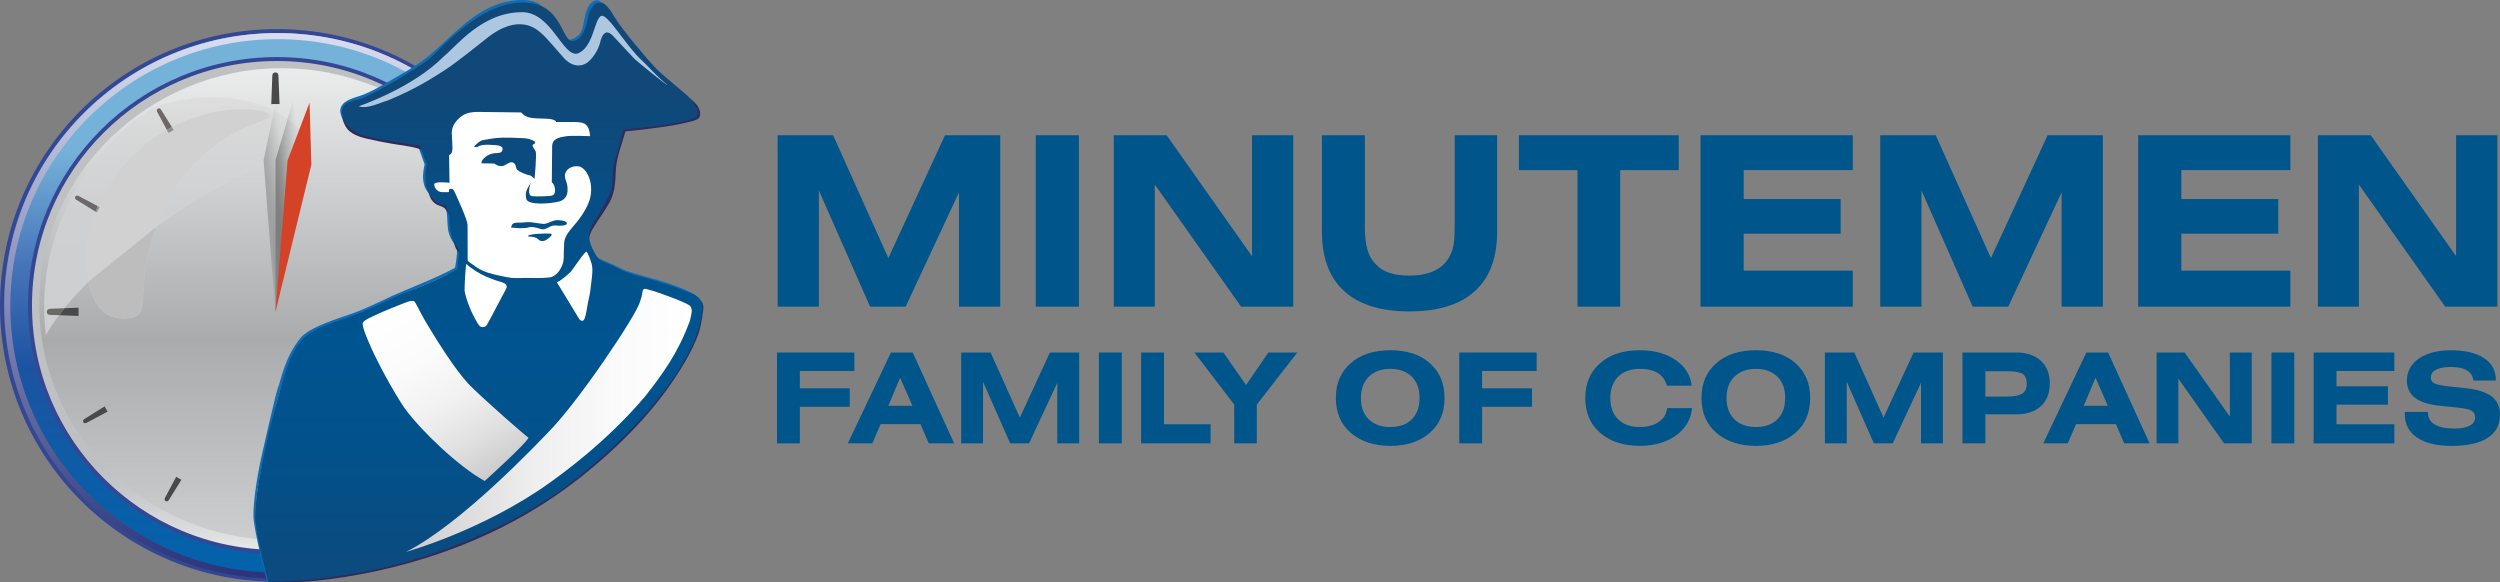
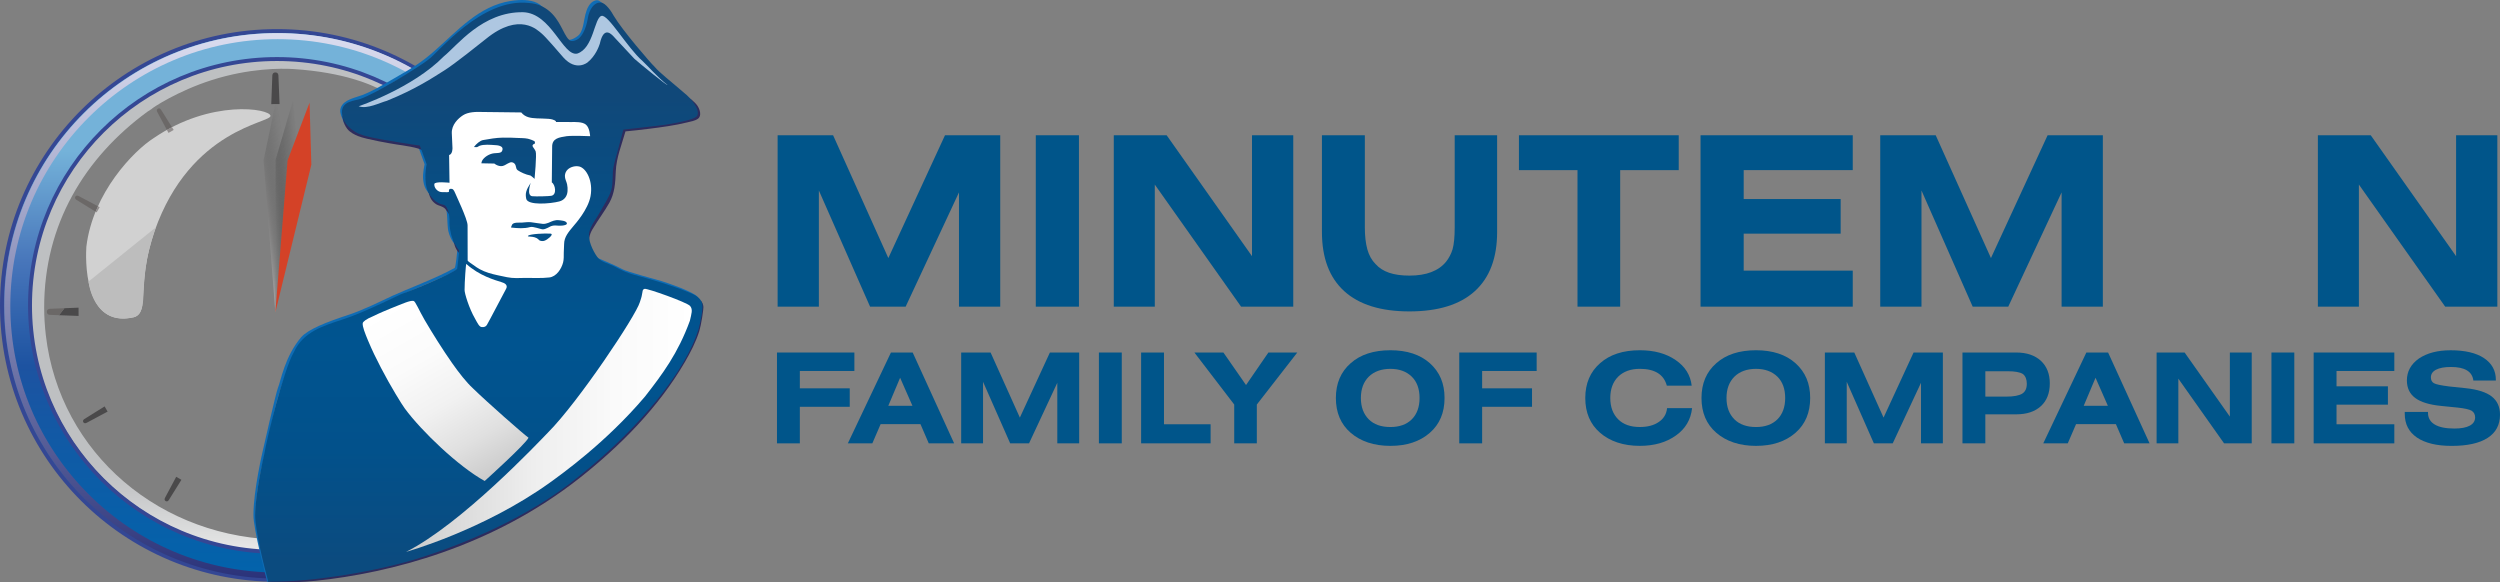
<svg xmlns="http://www.w3.org/2000/svg" id="Logos" viewBox="0 0 421.802 98.251">
  <rect x="0" y="0" width="421.802" height="98.251" fill="#808080" stroke="none" />
  <defs>
    <style>
      .cls-1 {
        fill: url(#New_Gradient_Swatch_5);
        stroke: #344794;
        stroke-miterlimit: 10;
        stroke-width: .664px;
      }

      .cls-2 {
        fill: url(#linear-gradient);
      }

      .cls-3 {
        fill: #00558a;
      }

      .cls-4 {
        fill: #fff;
      }

      .cls-5 {
        fill: #6b6867;
      }

      .cls-6 {
        fill: #928e8e;
      }

      .cls-7 {
        fill: #aec7e1;
      }

      .cls-8 {
        fill: #bdbdbd;
      }

      .cls-9 {
        fill: #d44227;
      }

      .cls-10 {
        fill: #d1d1d1;
      }

      .cls-11 {
        fill: #0f6cb5;
      }

      .cls-12 {
        fill: #4a494a;
      }

      .cls-13 {
        fill: #2e2c5d;
      }

      .cls-14 {
        fill: url(#New_Gradient_Swatch_2);
      }

      .cls-15 {
        fill: url(#linear-gradient-8);
      }

      .cls-16 {
        fill: url(#linear-gradient-3);
      }

      .cls-17 {
        fill: url(#linear-gradient-4);
      }

      .cls-18 {
        fill: url(#linear-gradient-2);
      }

      .cls-19 {
        fill: url(#linear-gradient-6);
      }

      .cls-20 {
        fill: url(#linear-gradient-7);
      }

      .cls-21 {
        fill: url(#linear-gradient-5);
      }
    </style>
    <linearGradient id="linear-gradient" x1="36.869" y1="9.702" x2="36.869" y2="92.975" gradientUnits="userSpaceOnUse">
      <stop offset=".828" stop-color="#bec0c2" />
      <stop offset=".883" stop-color="#c7c8ca" />
      <stop offset=".975" stop-color="#e0e1e1" />
      <stop offset="1" stop-color="#e9e9e9" />
      <stop offset="1" stop-color="#fff" />
    </linearGradient>
    <linearGradient id="linear-gradient-2" x1="47.472" y1="91.139" x2="47.472" y2="11.508" gradientUnits="userSpaceOnUse">
      <stop offset="0" stop-color="#ccced0" />
      <stop offset=".424" stop-color="#a9abad" />
      <stop offset="1" stop-color="#ebecec" />
    </linearGradient>
    <linearGradient id="linear-gradient-3" x1="29.668" y1="56.54" x2="29.668" y2="16.4" gradientUnits="userSpaceOnUse">
      <stop offset="0" stop-color="#ccced0" />
      <stop offset=".52" stop-color="#ced0d2" />
      <stop offset=".854" stop-color="#d7d8d8" />
      <stop offset="1" stop-color="#dedede" />
    </linearGradient>
    <linearGradient id="linear-gradient-4" x1="43.689" y1="35.234" x2="49.68" y2="34.285" gradientUnits="userSpaceOnUse">
      <stop offset="0" stop-color="#b2b1b1" stop-opacity=".8" />
      <stop offset=".033" stop-color="#aaa9a9" stop-opacity=".758" />
      <stop offset=".264" stop-color="#797878" stop-opacity=".489" />
      <stop offset=".483" stop-color="#525252" stop-opacity=".277" />
      <stop offset=".685" stop-color="#363636" stop-opacity=".125" />
      <stop offset=".864" stop-color="#252525" stop-opacity=".032" />
      <stop offset="1" stop-color="#202020" stop-opacity="0" />
    </linearGradient>
    <linearGradient id="New_Gradient_Swatch_2" data-name="New Gradient Swatch 2" x1="66.425" y1="32.083" x2="72.496" y2="32.083" gradientTransform="translate(-23.669 8.302) rotate(-4.502)" gradientUnits="userSpaceOnUse">
      <stop offset="0" stop-color="#919191" />
      <stop offset=".09" stop-color="#838383" stop-opacity=".88" />
      <stop offset=".397" stop-color="#585858" stop-opacity=".503" />
      <stop offset=".662" stop-color="#393939" stop-opacity=".23" />
      <stop offset=".871" stop-color="#262626" stop-opacity=".062" />
      <stop offset="1" stop-color="#202020" stop-opacity="0" />
    </linearGradient>
    <linearGradient id="New_Gradient_Swatch_5" data-name="New Gradient Swatch 5" x1="46.729" y1="97.827" x2="46.729" y2="5.242" gradientUnits="userSpaceOnUse">
      <stop offset=".009" stop-color="#0263ab" />
      <stop offset=".226" stop-color="#0f5ba6" />
      <stop offset=".39" stop-color="#1d53a1" />
      <stop offset=".577" stop-color="#4775ba" />
      <stop offset=".781" stop-color="#74b2d9" />
    </linearGradient>
    <linearGradient id="linear-gradient-5" x1="46.842" y1="97.618" x2="46.842" y2="5.584" gradientUnits="userSpaceOnUse">
      <stop offset=".001" stop-color="#2b337a" />
      <stop offset="1" stop-color="#dbddef" />
    </linearGradient>
    <linearGradient id="linear-gradient-6" x1="80.786" y1=".429" x2="80.786" y2="98.135" gradientUnits="userSpaceOnUse">
      <stop offset=".164" stop-color="#104879" />
      <stop offset=".398" stop-color="#045088" />
      <stop offset=".589" stop-color="#005490" />
      <stop offset=".772" stop-color="#02518b" />
      <stop offset=".965" stop-color="#0b4b7f" />
    </linearGradient>
    <linearGradient id="linear-gradient-7" x1="68.511" y1="70.922" x2="116.717" y2="70.922" gradientUnits="userSpaceOnUse">
      <stop offset="0" stop-color="#cbcbcb" />
      <stop offset=".158" stop-color="#d9d9d9" />
      <stop offset=".444" stop-color="#eee" />
      <stop offset=".727" stop-color="#fafafa" />
      <stop offset="1" stop-color="#fff" />
    </linearGradient>
    <linearGradient id="linear-gradient-8" x1="83.671" y1="80.062" x2="66.882" y2="50.983" gradientUnits="userSpaceOnUse">
      <stop offset="0" stop-color="#cbcbcb" />
      <stop offset=".204" stop-color="#e0e0e0" />
      <stop offset=".434" stop-color="#f1f1f1" />
      <stop offset=".686" stop-color="#fbfbfb" />
      <stop offset="1" stop-color="#fff" />
    </linearGradient>
  </defs>
  <g id="MINUTEMEN_FAMILY_OF_COMPANIES" data-name="MINUTEMEN FAMILY OF COMPANIES">
    <g id="MINUTEMEN_FAMILY_OF_COMPANIES-2" data-name="MINUTEMEN FAMILY OF COMPANIES">
      <g>
        <path class="cls-3" d="M131.093,59.477h13.059v3.116h-9.201v2.926h8.417v3.116h-8.417v6.169h-3.858v-15.327Z" />
        <path class="cls-3" d="M150.321,59.477h3.667l6.996,15.327h-4.283l-1.399-3.243h-6.721l-1.399,3.243h-4.134l7.272-15.327Zm3.625,8.988l-2.078-4.728-1.993,4.728h4.07Z" />
        <path class="cls-3" d="M162.172,59.477h4.961l4.939,10.981,5.067-10.981h4.939v15.327h-3.689v-10.219l-4.77,10.219h-3.18l-4.58-10.388v10.388h-3.688v-15.327Z" />
        <path class="cls-3" d="M185.407,59.477h3.858v15.327h-3.858v-15.327Z" />
        <path class="cls-3" d="M192.53,59.477h3.858v12.104h7.865v3.223h-11.724v-15.327Z" />
        <path class="cls-3" d="M208.239,68.253l-6.721-8.776h4.897l3.816,5.49,3.773-5.49h4.876l-6.826,8.776v6.551h-3.816v-6.551Z" />
        <path class="cls-3" d="M230.827,74.666c-1.124-.374-2.103-.922-2.936-1.644-1.668-1.441-2.501-3.398-2.501-5.872,0-2.459,.833-4.416,2.501-5.872,1.639-1.456,3.872-2.184,6.699-2.184,2.798,0,5.017,.728,6.656,2.184,.834,.749,1.455,1.607,1.865,2.575,.41,.969,.615,2.067,.615,3.297,0,2.474-.827,4.431-2.48,5.872-1.683,1.471-3.9,2.205-6.656,2.205-1.386,0-2.64-.188-3.763-.562Zm7.367-3.911c.876-.877,1.314-2.078,1.314-3.604,0-1.54-.438-2.741-1.314-3.604-.904-.877-2.105-1.314-3.604-1.314-1.526,0-2.742,.438-3.646,1.314-.891,.89-1.335,2.092-1.335,3.604s.445,2.714,1.335,3.604c.862,.862,2.077,1.293,3.646,1.293,1.526,0,2.728-.431,3.604-1.293Z" />
        <path class="cls-3" d="M246.207,59.477h13.06v3.116h-9.201v2.926h8.417v3.116h-8.417v6.169h-3.858v-15.327Z" />
        <path class="cls-3" d="M272.907,74.666c-1.123-.374-2.103-.922-2.937-1.644-1.667-1.441-2.501-3.398-2.501-5.872,0-2.459,.834-4.416,2.501-5.872,1.64-1.456,3.873-2.184,6.699-2.184,2.431,0,4.445,.551,6.042,1.653,1.598,1.089,2.502,2.53,2.714,4.325h-4.197c-.509-1.895-2.028-2.841-4.559-2.841-1.526,0-2.742,.438-3.646,1.314-.89,.89-1.335,2.092-1.335,3.604s.445,2.714,1.335,3.604c.862,.862,2.078,1.293,3.646,1.293,1.314,0,2.382-.282,3.201-.848,.834-.565,1.301-1.343,1.399-2.332h4.219c-.212,1.936-1.116,3.47-2.713,4.6-1.626,1.174-3.661,1.76-6.106,1.76-1.385,0-2.639-.188-3.763-.562Z" />
        <path class="cls-3" d="M292.516,74.666c-1.123-.374-2.103-.922-2.937-1.644-1.667-1.441-2.501-3.398-2.501-5.872,0-2.459,.834-4.416,2.501-5.872,1.64-1.456,3.873-2.184,6.699-2.184,2.799,0,5.018,.728,6.657,2.184,.834,.749,1.455,1.607,1.865,2.575,.41,.969,.615,2.067,.615,3.297,0,2.474-.827,4.431-2.48,5.872-1.683,1.471-3.9,2.205-6.657,2.205-1.385,0-2.639-.188-3.763-.562Zm7.367-3.911c.876-.877,1.314-2.078,1.314-3.604,0-1.54-.438-2.741-1.314-3.604-.904-.877-2.106-1.314-3.604-1.314-1.526,0-2.742,.438-3.646,1.314-.89,.89-1.335,2.092-1.335,3.604s.445,2.714,1.335,3.604c.862,.862,2.078,1.293,3.646,1.293,1.526,0,2.728-.431,3.604-1.293Z" />
        <path class="cls-3" d="M307.895,59.477h4.961l4.939,10.981,5.067-10.981h4.939v15.327h-3.688v-10.219l-4.771,10.219h-3.18l-4.579-10.388v10.388h-3.689v-15.327Z" />
        <path class="cls-3" d="M340.183,59.477c1.752,0,3.138,.466,4.155,1.398,1.003,.934,1.505,2.205,1.505,3.816,0,1.64-.502,2.919-1.505,3.837-1.004,.919-2.389,1.378-4.155,1.378h-5.216v4.897h-3.858v-15.327h9.074Zm1.018,6.932c.509-.324,.763-.876,.763-1.653,0-.749-.219-1.3-.657-1.653-.494-.311-1.356-.467-2.586-.467h-3.753v4.282h3.52c1.258,0,2.162-.169,2.714-.509Z" />
        <path class="cls-3" d="M352.013,59.477h3.668l6.996,15.327h-4.282l-1.399-3.243h-6.721l-1.399,3.243h-4.134l7.271-15.327Zm3.626,8.988l-2.078-4.728-1.993,4.728h4.071Z" />
        <path class="cls-3" d="M363.863,59.477h4.728l7.633,10.812v-10.812h3.688v15.327h-4.664l-7.717-10.918v10.918h-3.668v-15.327Z" />
        <path class="cls-3" d="M383.24,59.477h3.858v15.327h-3.858v-15.327Z" />
        <path class="cls-3" d="M390.362,59.477h13.61v3.116h-9.752v2.586h8.671v3.096h-8.671v3.307h9.752v3.223h-13.61v-15.327Z" />
        <path class="cls-3" d="M407.767,73.808c-1.356-.934-2.035-2.262-2.035-3.986v-.317h3.922v.148c0,.862,.378,1.52,1.135,1.972,.756,.452,1.861,.678,3.317,.678,1.131,0,1.996-.162,2.597-.487s.901-.791,.901-1.399c0-.494-.198-.869-.594-1.123-.41-.227-1.208-.403-2.396-.53l-2.734-.275c-1.993-.198-3.456-.646-4.389-1.347-.933-.699-1.399-1.686-1.399-2.957,0-1.498,.671-2.728,2.015-3.688,1.385-.934,3.172-1.399,5.363-1.399,2.417,0,4.289,.438,5.618,1.314,1.342,.89,2.014,2.112,2.014,3.667v.128h-3.795c-.184-1.526-1.441-2.29-3.773-2.29-1.089,0-1.926,.152-2.513,.456-.586,.304-.879,.738-.879,1.304,0,.452,.169,.777,.509,.975,.339,.198,1.201,.382,2.586,.552l2.841,.297c1.964,.212,3.409,.679,4.335,1.399s1.389,1.745,1.389,3.073c0,1.711-.696,3.015-2.088,3.912-1.393,.897-3.417,1.346-6.073,1.346-2.517,0-4.474-.474-5.873-1.42Z" />
      </g>
      <path class="cls-3" d="M131.2,22.821h9.36l9.32,20.72,9.56-20.72h9.32v28.92h-6.96v-19.28l-9,19.28h-6l-8.64-19.6v19.6h-6.96V22.821Z" />
      <path class="cls-3" d="M174.76,22.821h7.28v28.92h-7.28V22.821Z" />
      <path class="cls-3" d="M187.919,22.821h8.92l14.4,20.4V22.821h6.96v28.92h-8.8l-14.56-20.6v20.6h-6.92V22.821Z" />
      <path class="cls-3" d="M226.798,49.121c-2.507-2.28-3.76-5.606-3.76-9.98V22.821h7.24v15.56c0,1.44,.14,2.667,.42,3.68,.28,1.014,.74,1.84,1.38,2.48,.586,.667,1.354,1.16,2.3,1.48,.946,.32,2.086,.48,3.42,.48,2.854,0,4.92-.786,6.2-2.36,.48-.613,.84-1.306,1.08-2.08,.24-.853,.36-2.08,.36-3.68v-15.56h7.159v16.32c0,4.374-1.253,7.7-3.76,9.98-2.507,2.28-6.187,3.42-11.04,3.42-4.826,0-8.493-1.14-11-3.42Z" />
      <path class="cls-3" d="M266.158,28.701h-9.881v-5.88h26.961v5.88h-9.881v23.04h-7.199V28.701Z" />
      <path class="cls-3" d="M286.917,22.821h25.68v5.88h-18.4v4.88h16.36v5.84h-16.36v6.24h18.4v6.08h-25.68V22.821Z" />
      <path class="cls-3" d="M317.235,22.821h9.359l9.32,20.72,9.561-20.72h9.319v28.92h-6.96v-19.28l-9,19.28h-6l-8.64-19.6v19.6h-6.96V22.821Z" />
-       <path class="cls-3" d="M360.755,22.821h25.68v5.88h-18.4v4.88h16.36v5.84h-16.36v6.24h18.4v6.08h-25.68V22.821Z" />
      <path class="cls-3" d="M391.075,22.821h8.92l14.399,20.4V22.821h6.96v28.92h-8.8l-14.56-20.6v20.6h-6.92V22.821Z" />
    </g>
    <g>
      <path id="Clock_Edge_Inner_Rim_Light" data-name="Clock Edge Inner Rim Light" class="cls-2" d="M48.001,91.061c-20.771,0-37.941-14.504-40.27-34.52h0c-.178-1.535-.279-3.091-.279-4.669,0-13.995,6.798-25.239,17.428-33.031l.695-.451c.119-.186,4.374-3.041,10.201-4.895,6.298-2.003,11.662-1.976,13.71-1.847,8.774,.554,13.299,2.811,13.916,3.084,1.222,.542,1.697-.585,1.728-.679,.206-.616-14.875-8.049-32.096-1.986-.869,.306-2.082,.565-3.003,.988-1.427,.655-3.019,1.759-3.073,1.782-10.81,4.665-14.578,12.191-19.62,22.866-.013,.023-.026,.054-.037,.076-1.188,3.522-1.928,7.247-2.126,11.118,0,.016-.003,.03-.003,.044-.018,.361-.018,.726-.027,1.091-.026,1.82,.048,3.747,.248,5.736,.162,1.42,.396,2.818,.696,4.193v.002c4.089,18.675,20.755,33.012,40.701,33.012,7.998,0,15.462-2.604,21.809-6.503-6.05,3.574-13.05,4.588-20.597,4.588Z" />
      <g id="Clock_Face" data-name="Clock Face">
-         <path class="cls-18" d="M88.323,51.414c0,10.97-4.572,20.901-11.965,28.09-7.393,7.189-17.605,11.635-28.886,11.635s-21.493-4.446-28.886-11.635c-7.393-7.189-11.965-17.12-11.965-28.09s4.572-20.901,11.965-28.09,17.605-11.815,28.886-11.815,21.674,4.491,29.066,11.68c7.393,7.189,11.784,17.255,11.784,28.225Z" />
-       </g>
+         </g>
      <g id="Clock_Glint" data-name="Clock Glint">
-         <path id="Clock_Glint_Large" data-name="Clock Glint Large" class="cls-16" d="M7.45,51.872c0,1.578,.101,3.135,.281,4.668,4.061-7.097,11.968-13.805,20.541-19.545,12.1-8.876,25.009-11.3,23.491-13.621-5.664-7.906-18.074-8.327-26.186-5.038C14.654,25.542,7.45,37.868,7.45,51.872Z" />
        <path id="Clock_Glint_Small_Upper" data-name="Clock Glint Small Upper" class="cls-10" d="M22.638,53.501c-8.752,2.093-8.164-10.361-8.069-11.857,1.082-9.13,8.032-16.224,11.336-18.326,9.683-6.64,19.593-5,19.735-3.778,.143,1.222-13.469,2.102-19.565,19.462-3.132,9.12-.768,13.609-3.437,14.499Z" />
        <path id="Clock_Glint_Small_Lower" data-name="Clock Glint Small Lower" class="cls-8" d="M22.555,53.535c-6.856,1.573-7.618-6.031-7.618-6.031l11.349-9.14s-.687,2.008-1.122,3.745c-.599,2.389-.791,4.448-.936,6.88-.079,1.318,.094,4.141-1.673,4.546Z" />
      </g>
      <g id="Clock_Hands" data-name="Clock Hands">
        <polygon id="Clock_Hand_Left" data-name="Clock Hand Left" class="cls-17" points="46.456 52.707 48.548 27.14 46.609 16.86 44.47 27.055 46.456 52.707" />
        <polygon id="Clock_Hand_Middle" data-name="Clock Hand Middle" class="cls-14" points="46.456 52.707 50.552 27.382 49.427 16.982 46.495 26.979 46.456 52.707" />
        <polygon id="Clock_Hand_Main" data-name="Clock Hand Main" class="cls-9" points="46.456 52.707 52.532 27.781 52.227 17.325 48.518 27.06 46.456 52.707" />
      </g>
      <path id="Clock_Body_Main" data-name="Clock Body Main" class="cls-1" d="M93.126,51.534c0,25.564-20.773,46.293-46.396,46.293S.332,77.098,.332,51.534,21.106,5.242,46.731,5.242s46.396,20.726,46.396,46.292ZM46.731,9.962C23.718,9.962,5.064,28.574,5.064,51.534s18.654,41.573,41.666,41.573,41.665-18.614,41.665-41.573S69.741,9.962,46.731,9.962Z" />
      <g id="Clock_Edge_Outer_Rim_Light" data-name="Clock Edge Outer Rim Light">
        <path class="cls-21" d="M46.842,6.607c24.869,0,45.102,20.184,45.102,44.994s-20.232,44.994-45.102,44.994S1.741,76.41,1.741,51.601,21.973,6.607,46.842,6.607m0-1.023C21.368,5.584,.718,26.186,.718,51.601s20.651,46.017,46.125,46.017,46.125-20.603,46.125-46.017S72.316,5.584,46.842,5.584h0Z" />
      </g>
      <path id="Clock_Tick_:40" data-name="Clock Tick :40" class="cls-12" d="M18.157,69.446l-.509-.877-3.407,2.125s-.372,.214-.184,.536,.558,.107,.558,.107l3.543-1.892Z" />
      <path id="Clock_Tick_:00" data-name="Clock Tick :00" class="cls-12" d="M45.768,17.565l1.4-.005-.194-4.823s0-.515-.514-.514-.513,.517-.513,.517l-.179,4.824Z" />
      <path id="Clock_Tick_:35" data-name="Clock Tick :35" class="cls-12" d="M30.608,80.952l-.88-.505-1.886,3.54s-.215,.37,.109,.556,.537-.186,.537-.186l2.12-3.406Z" />
      <polygon id="Clock_Tick_:45_Main" data-name="Clock Tick :45 Main" class="cls-12" points="13.258 53.304 13.253 51.908 10.873 52.003 9.952 53.182 13.258 53.304" />
      <path id="Clock_Tick_:45_Glint" data-name="Clock Tick :45 Glint" class="cls-5" d="M10.873,52.003l-2.454,.098s-.516,0-.515,.513,.518,.511,.518,.511l1.529,.057,.921-1.179Z" />
      <path id="Clock_Tick_:50_Main" data-name="Clock Tick :50 Main" class="cls-5" d="M16.522,34.798l-3.255-1.724s-.371-.214-.558,.109,.186,.535,.186,.535l3.229,1.996,.398-.916Z" />
      <path id="Clock_Tick_:55_Main" data-name="Clock Tick :55 Main" class="cls-5" d="M29.011,21.447l-1.834-2.927s-.214-.371-.537-.184-.107,.557-.107,.557l1.618,3.015,.861-.461Z" />
      <polygon id="Clock_Tick_:55_Glint" data-name="Clock Tick :55 Glint" class="cls-6" points="28.428 22.427 29.307 21.919 29.011 21.447 28.149 21.908 28.428 22.427" />
      <polygon id="Clock_Tick_:50_Glint" data-name="Clock Tick :50 Glint" class="cls-6" points="16.309 35.834 16.816 34.956 16.522 34.798 16.125 35.715 16.309 35.834" />
      <g id="Soldier">
        <path id="Soldier_Border_Above_Ear" data-name="Soldier Border Above Ear" class="cls-11" d="M72.682,33.094c-.125-.456-.402-.451-.812-1.154-.309-.53-.423-1.103-.483-1.702-.1-1.002,.251-2.516,.251-2.516l-1.216-3.397,.367-.095,1.361,3.452-.309,2.347,.841,3.065Z" />
        <g id="Soldier_Border_Left_Body" data-name="Soldier Border Left Body">
          <path class="cls-11" d="M45.077,98.136l.462,.02s-1.205-2.525-2.336-10.869c-.424-3.133,1.377-10.409,1.748-11.741,.377-1.353,1.326-6.84,2.381-9.922,.801-2.34,2.4-6.95,4.008-8.253,2.357-1.911,6.354-3.257,7.785-3.708,1.875-.591,5.711-2.676,7.283-3.357,4.395-1.904,8.869-3.695,10.397-4.61,.502-.301,.902-.949,.785-.842-.127,.116,.167-3.059,0-2.94-.136,.097-.446-.34-.435-.134,.029,.596-.284,3.339-.435,3.424-2.926,1.654-8.488,3.758-10.493,4.696-2.087,.976-4.962,2.41-7.388,3.207-3.757,1.234-6.798,2.422-8.021,3.783-2.808,3.303-3.454,7.471-3.928,8.564-.334,.771-2.567,10.668-2.567,10.668,0,0-1.552,6.564-1.562,10.713-.069,2.329,2.316,11.3,2.316,11.3Z" />
        </g>
        <g id="Soldier_Border_Left_Cheek" data-name="Soldier Border Left Cheek">
          <path class="cls-11" d="M77.148,41.629s-1.085-.802-1.513-2.658c-.101-.44-.174-1.886-.196-2.41-.042-1.01-.213-1.246-.213-1.246l.469-.134,1.453,6.447Z" />
        </g>
        <g id="Soldier_Border_Left_Jaw" data-name="Soldier Border Left Jaw">
          <path class="cls-13" d="M77.905,42.765s-.313,.312-.882-.657c-.472-.804-.558-1.916-.558-1.916l.677,1.37,.763,1.203Z" />
        </g>
        <g id="Soldier_Border_Under_Ear" data-name="Soldier Border Under Ear">
          <path class="cls-13" d="M75.963,36.284c-.264-.088-.662-1.048-1.205-1.326-.737-.378-.993-.234-1.696-.935-.661-.659-.815-1.948-.815-1.948l.288,.437c-.178-.053,1.031,1.194,2.424,1.701,.394,.143,1.005,2.071,1.005,2.071Z" />
        </g>
        <path id="Soldier_Border_Hat_Left_Top" data-name="Soldier Border Hat Left Top" class="cls-11" d="M87.547,.012c-.503,.024-.986,.081-1.413,.151-5.387,.878-8.938,5.017-12.809,8.412-.977,.857-2.004,1.68-3.054,2.371-1.454,.957-2.974,1.806-4.477,2.684-1.527,.893-3.057,1.795-4.716,2.425-1.192,.453-3.051,.735-3.578,2.088-.184,.472-.086,.966,.09,1.43,.194,.512,.399,1.017,.583,1.533-.163-.467-.194-1.831-.159-2.344,.026-.377,.298-.871,.682-1.109,.503-.311,1.255-.429,1.812-.641,.727-.276,1.443-.582,2.119-.969,.864-.496,1.728-.992,2.593-1.488l5.366-3.079c.153-.088,.352-.165,.488-.28,0,0,9.794-8.268,9.794-8.268l2.721-.938c.708-.244,1.417-.489,2.125-.733,.807-.278,1.549-.736,2.412-.569,.567,.11,1.13,.305,1.687,.456,.769,.208,2.034,.295,2.707,.731,0,0-.804-.521-1.105-.822-.916-.914-2.47-1.107-3.87-1.041Z" />
        <path id="Soldier_Border_Hat_Left_Bottom" data-name="Soldier Border Hat Left Bottom" class="cls-13" d="M58.869,21.067l11.803,2.906s1,1.66,.804,1.503c-.753-.601-3.605-.95-4.52-1.092-.705-.11-5.183-.855-6.545-1.423-.542-.226-1.341-.591-1.843-1.243-.715-.927-.809-2.189-.804-2.205l1.105,1.553Z" />
        <path id="Soldier_Border_Head_Right" data-name="Soldier Border Head Right" class="cls-13" d="M99.95,38.706c1.01-1.704,2.01-2.971,2.868-4.51,.885-1.587,1.005-3.307,1.076-5.256,.086-2.327,1.007-4.538,1.636-6.771,1.294-.12,2.585-.267,3.874-.428,2.197-.274,4.416-.562,6.567-1.096,.594-.147,1.259-.244,1.773-.598,.692-.477,.331-1.587-.038-2.153-.227-.347-.535-.651-.848-.92-.126-.108-.275-.26-.431-.324-.001,0-.226-.082-.199-.043,0,0,1.055,1.453,1.105,1.854s.1,.852-.452,1.153-11.1,1.654-11.703,2.004-2.21,7.617-2.059,6.615,.251,3.207-.201,4.059-5.823,6.881-4.169,8.418c1.268,1.178,.025-.021,1.2-2.004Z" />
        <path id="Soldier_Border_Hat_Right_Peak" data-name="Soldier Border Hat Right Peak" class="cls-11" d="M95.736,6.636s.603,.451,1.005,.501,1.406-.501,1.808-.952,1.005-4.059,1.256-4.46,1.597-1.437,1.858-1.203c.05,.045,.101,.09,.159,.12-.574-.296-.735-.809-1.509-.52-.447,.167-.766,.517-1.005,.918-.514,.858-.643,1.9-.838,2.862-.135,.661-.287,1.378-.727,1.913-.289,.35-1.531,1.177-2.006,.821Z" />
        <path id="Soldier_Border_Bottom_Curve" data-name="Soldier Border Bottom Curve" class="cls-13" d="M45.258,97.591v.54s3.375,.35,8.087-.145c12.406-1.303,29.662-5.656,44.487-17.368,6.846-5.408,13.288-11.915,17.708-19.513,.955-1.642,1.881-3.427,2.448-5.245,.296-.949,.774-3.82,.68-4.243-.167-.752-.42-.75-.379-.869,0,0-6.489,19.482-23.591,31.433-17.102,11.951-49.439,15.409-49.439,15.409Z" />
        <path id="Soldier_Border_Shoulder_Right" data-name="Soldier Border Shoulder Right" class="cls-11" d="M117.685,50.081c.703,.852-1.055-.451-1.055-.451,0,0-4.42-1.453-5.073-1.704s-5.927-1.854-6.68-2.155-4.621-1.503-4.621-2.255,.552,0,.552,0c0,0,2.986,1.228,4.164,1.889,.804,.451,5.58,1.704,6.585,2.004,1.172,.351,5.424,1.819,6.128,2.671Z" />
        <g id="Soldier_Main_Body" data-name="Soldier Main Body">
          <g id="Soldier_Body" data-name="Soldier Body">
            <path class="cls-19" d="M96.288,6.901c-1.008-.486-1.454-2.823-3.115-4.564-.952-.997-2.284-1.743-3.987-1.839-7.974-.86-15.264,8.432-16.923,9.562-1.103,.943-8.878,5.764-11.518,6.651-.834,.287-3.128,.315-3.056,2.295,.128,1.586,1.012,2.424,2.235,3.248,.923,.561,2.087,.764,3.033,.994,.37,.099,2.257,.426,4.092,.728s3.619,.579,3.782,.579c.257,.696,1.154,3.153,1.154,3.153,0,0-.656,2.899,.313,4.831,.612,.994,1.352,1.807,2.486,2.003,.476,.082,.96,.796,1.06,2.457,0,0-.256,2.955,1.581,5.214,.103,.174-.276,2.826-.285,3.125-.675,.81-7.945,3.822-9.065,4.145-.548,.115-6.417,3.189-10.24,4.412-3.277,1.08-6.694,2.064-8.27,5.551-1.757,3.039-4.548,14.602-4.974,17.131-.204,.779-1.541,7.004-1.541,10.328,0,2.656,1.495,8.63,2.21,11.225,7.594,.103,18.733-1.798,25.936-4.117,7.114-2.291,17.978-6.681,26.422-13.6,10.481-8.335,18.095-17.919,20.242-24.864,.303-1.174,.851-3.529,.606-4.401-.38-1.156-1.595-1.554-2.773-2.021-1.058-.451-2.363-.881-4.12-1.446-2.326-.749-4.798-1.321-5.373-1.572-.934-.272-1.831-.799-2.698-1.228-.9-.445-2.146-.681-2.751-1.546-.739-1.057-1.671-2.961-1.303-4.27,.346-1.231,1.214-2.227,1.812-3.334,.617-1.144,1.496-2.382,1.865-3.639,.385-1.311,.123-2.699,.398-4.026,.159-.769,.405-1.53,.608-2.288,.348-1.305,.696-2.609,1.045-3.914,0,0,6.266-.681,6.911-.795,.646-.114,5.054-.735,5.524-1.516,.47-.781-.385-2.258-1.709-3.48-2.677-2.316-4.727-3.893-5.439-4.788-.683-.625-5.482-6.193-6.92-8.627-.3-.581-1.353-2.225-2.193-2.229-1.182-.053-1.908,1.197-2.164,2.575,0,0-.313,2.501-1.595,3.538-.811,.54-1.298,.358-1.298,.358Z" />
          </g>
          <path id="Soldier_Hat_Light_Blue_Wave" data-name="Soldier Hat Light Blue Wave" class="cls-7" d="M60.518,17.927s9.091-3.05,14.354-8.41c2.259-1.817,6.51-7.549,13.363-7.457,4.804,.129,6.704,7.478,9.152,6.985,2.789-.908,2.862-6.025,4.101-6.366,1.14-.285,4.336,5.362,6.92,7.614,.923,.852,2.458,2.682,4.206,4.034,.008,.228-4.71-3.634-5.582-4.412,0,0-2.768-2.946-3.267-3.5-.497-.554-1.864-2.245-2.568,.978-.152,.471-.72,2.048-2.058,3.128,0,0-1.895,1.605-4.073-.81-.854-.994-3.075-3.58-3.702-4.077-.627-.497-3.66-3.723-9.384,.937-.925,.739-5.322,4.259-6.991,5.298-1.922,1.204-4.798,3.154-9.726,5.143-1.138,.298-3.331,1.449-4.745,.915Z" />
          <g id="Soldier_Uniform" data-name="Soldier Uniform">
            <path id="Soldier_Left_Collar" data-name="Soldier Left Collar" class="cls-4" d="M78.678,44.533c-.072-.145-.3,3.122-.293,4.389-.019,.563,.777,3.136,1.744,4.802,.463,.851,.753,1.463,1.183,1.463,.883,.057,.854-.515,1.438-1.467,0,0,2.534-4.776,2.605-4.923,.072-.148,.542-.829-.757-1.199-1.104-.343-3.756-1.094-5.92-3.065Z" />
-             <path id="Soldier_Right_Collar" data-name="Soldier Right Collar" class="cls-4" d="M93.955,47.626s3.362,5.54,3.504,5.754c.141,.213,.383,.824,.853,.739,.542-.029,.784-2.856,1.012-3.637,.235-.936,.34-1.918,.445-2.875,.118-1.07,.332-2.197,.007-3.251-.059-.191-.66-2.022-.879-1.885-.499,.312-2.355,3.146-2.578,3.352-.223,.206-1.324,1.336-2.365,1.804Z" />
            <path id="Soldier_Right_Sash" data-name="Soldier Right Sash" class="cls-20" d="M92.49,72.942c-1.637,1.687-14.581,15.427-23.979,20.173,0,0,13.033-3.63,24.282-11.7,1.847-1.346,9.4-6.683,16.045-14.527,2.972-3.811,5.561-7.29,7.558-12.762,.263-1.199,.548-1.9,.035-2.506-.511-.605-7.268-3.013-7.682-2.885-.412,.128-.298,.454-.442,1.008-.035,.321-.212,.81-.354,1.25-.656,2.259-10.293,16.742-15.463,21.949" />
            <path id="Soldier_Left_Sash" data-name="Soldier Left Sash" class="cls-15" d="M81.781,81.153s6.989-6.299,7.39-7.302c-.912-.653-6.935-5.946-9.376-8.33-1.09-1.002-2.344-2.592-3.559-4.324-1.56-2.221-3.301-5.007-4.58-7.192-.922-1.575-1.571-3.18-1.874-3.232-.603-.121-1.839,.467-3.807,1.244-.638,.257-2.004,.824-3.112,1.374-1.06,.43-1.627,.883-1.664,1.134-.078,.561,.418,1.784,.903,2.948,.725,1.718,1.249,2.793,2.179,4.589,1.624,3.131,3.533,6.201,4.02,6.861,2.81,3.822,9.075,9.811,13.48,12.232Z" />
          </g>
          <path id="Soldier_Face" data-name="Soldier Face" class="cls-4" d="M97.727,28.092c-.637-.154-1.452,.055-1.932,.496-.302,.278-.466,.654-.484,1.062-.023,.513,.259,.951,.367,1.437,.084,.378,.107,.794,.077,1.179-.067,.854-.541,1.497-1.387,1.721-1.499,.397-5.277,.7-5.577-.425-.194-.94-.059-1.451,.755-2.72,0,0-.76,2.093,.223,2.264,.697,.071,2.919,0,3.232-.07,1.012-.157,.685-1.918,.099-2.259,0,0,.058-5.768,.058-5.981-.029-1.507,1.244-1.618,2.45-1.819,1.096-.128,3.788,0,3.958,0,0,0-.056-1.435-.726-1.961-.584-.483-1.779-.426-2.363-.426s-2.663-.002-2.663-.002l-.029-.125s-.213-.326-1.225-.412c-.666-.056-1.338-.046-2.006-.081-1.023-.054-1.926-.158-2.608-.998-1.438-.042-6.095-.05-6.492-.078-1.183-.05-2.467-.005-3.328,.548-.859,.553-1.941,1.619-1.898,3.011l.114,2.515s.043,1.037-.569,1.193l.07,4.674s-2.52-.284-2.563,.227c-.047,.55,.375,1.081,.873,1.273,.271,.105,.562,.08,.848,.08,.176,0,.616,.065,.758-.075,0,0-.114-.454,.256-.483,.37-.028,.526,.1,.797,.753,.058,.198,2.077,4.372,2.079,5.398s.014,5.937,.014,5.938c0,.144,.792,.64,.931,.745,.346,.26,.703,.505,1.082,.715,.95,.526,2.011,.811,3.067,1.037,1.02,.218,2.081,.496,3.13,.476,.514-.01,1.027-.019,1.541-.029,1.316,0,2.71,.073,4.017-.075,1.216-.137,2.052-1.446,2.333-2.528,.141-.542,.105-1.103,.115-1.658,.008-.489,.052-.981,.058-1.469,.014-1.179,.726-2.005,1.653-3.111,.154-.181,2.395-2.664,2.804-4.944,.465-2.577-.712-4.726-1.909-5.015Zm-14.322-.497l-2.179-.042c0-.582,.697-1.236,1.523-1.548,.826-.313,1.595-.029,1.922-.455,.556-1.023-.925-1.052-1.14-1.065-.779-.052-1.902-.163-2.644,.122-.108,.041-.335,.222-.445,.219l-.484-.014c.385-.54,1.067-1.094,1.537-1.179,1.132-.204,2.189-.388,3.343-.411,.819-.016,1.638,.003,2.455,.052,.581,.034,1.171,.008,1.744,.125,.168,.034,1.215,.336,1.215,.547v.269c-.854,.341-.126,.673,.125,1.324,.206,.534-.187,4.643-.187,4.643,0,0-.374-.368-.693-.569-.84-.156-1.666-.568-2.132-.879-.468-.31-.146-.954-.755-1.28-.439-.183-.616-.044-1.46,.425-.845,.469-1.746-.284-1.746-.284Zm8.059,13.075c-.258-.011-.534-.101-.642-.304-.768-.668-1.951-.284-1.722-.597,.398-.313,2.804-.412,3.745-.355,.52,.031,.063,.491-.122,.649-.268,.227-.572,.472-.916,.571-.095,.028-.217,.041-.343,.035Zm3.383-2.605c-.223,.022-.426,.022-.501,.016-.466-.035-.931-.094-1.379,.075-.228,.086-.89,.538-1.377,.538-.385,0-1.606-.534-2.156-.38-1.016,.285-2.1,.198-3.191,.079-.073-.008,.164-.513,.196-.552,.318-.372,1.217-.258,1.661-.288,.485-.033,1.013-.114,1.498-.056,.356,.042,1.809,.274,2.024,.281,.286,.007,.667-.077,.92-.187,.629-.274,1.094-.519,1.789-.434,.341,.042,1.112,.079,1.291,.44,.152,.307-.35,.427-.775,.469Z" />
        </g>
      </g>
    </g>
  </g>
</svg>